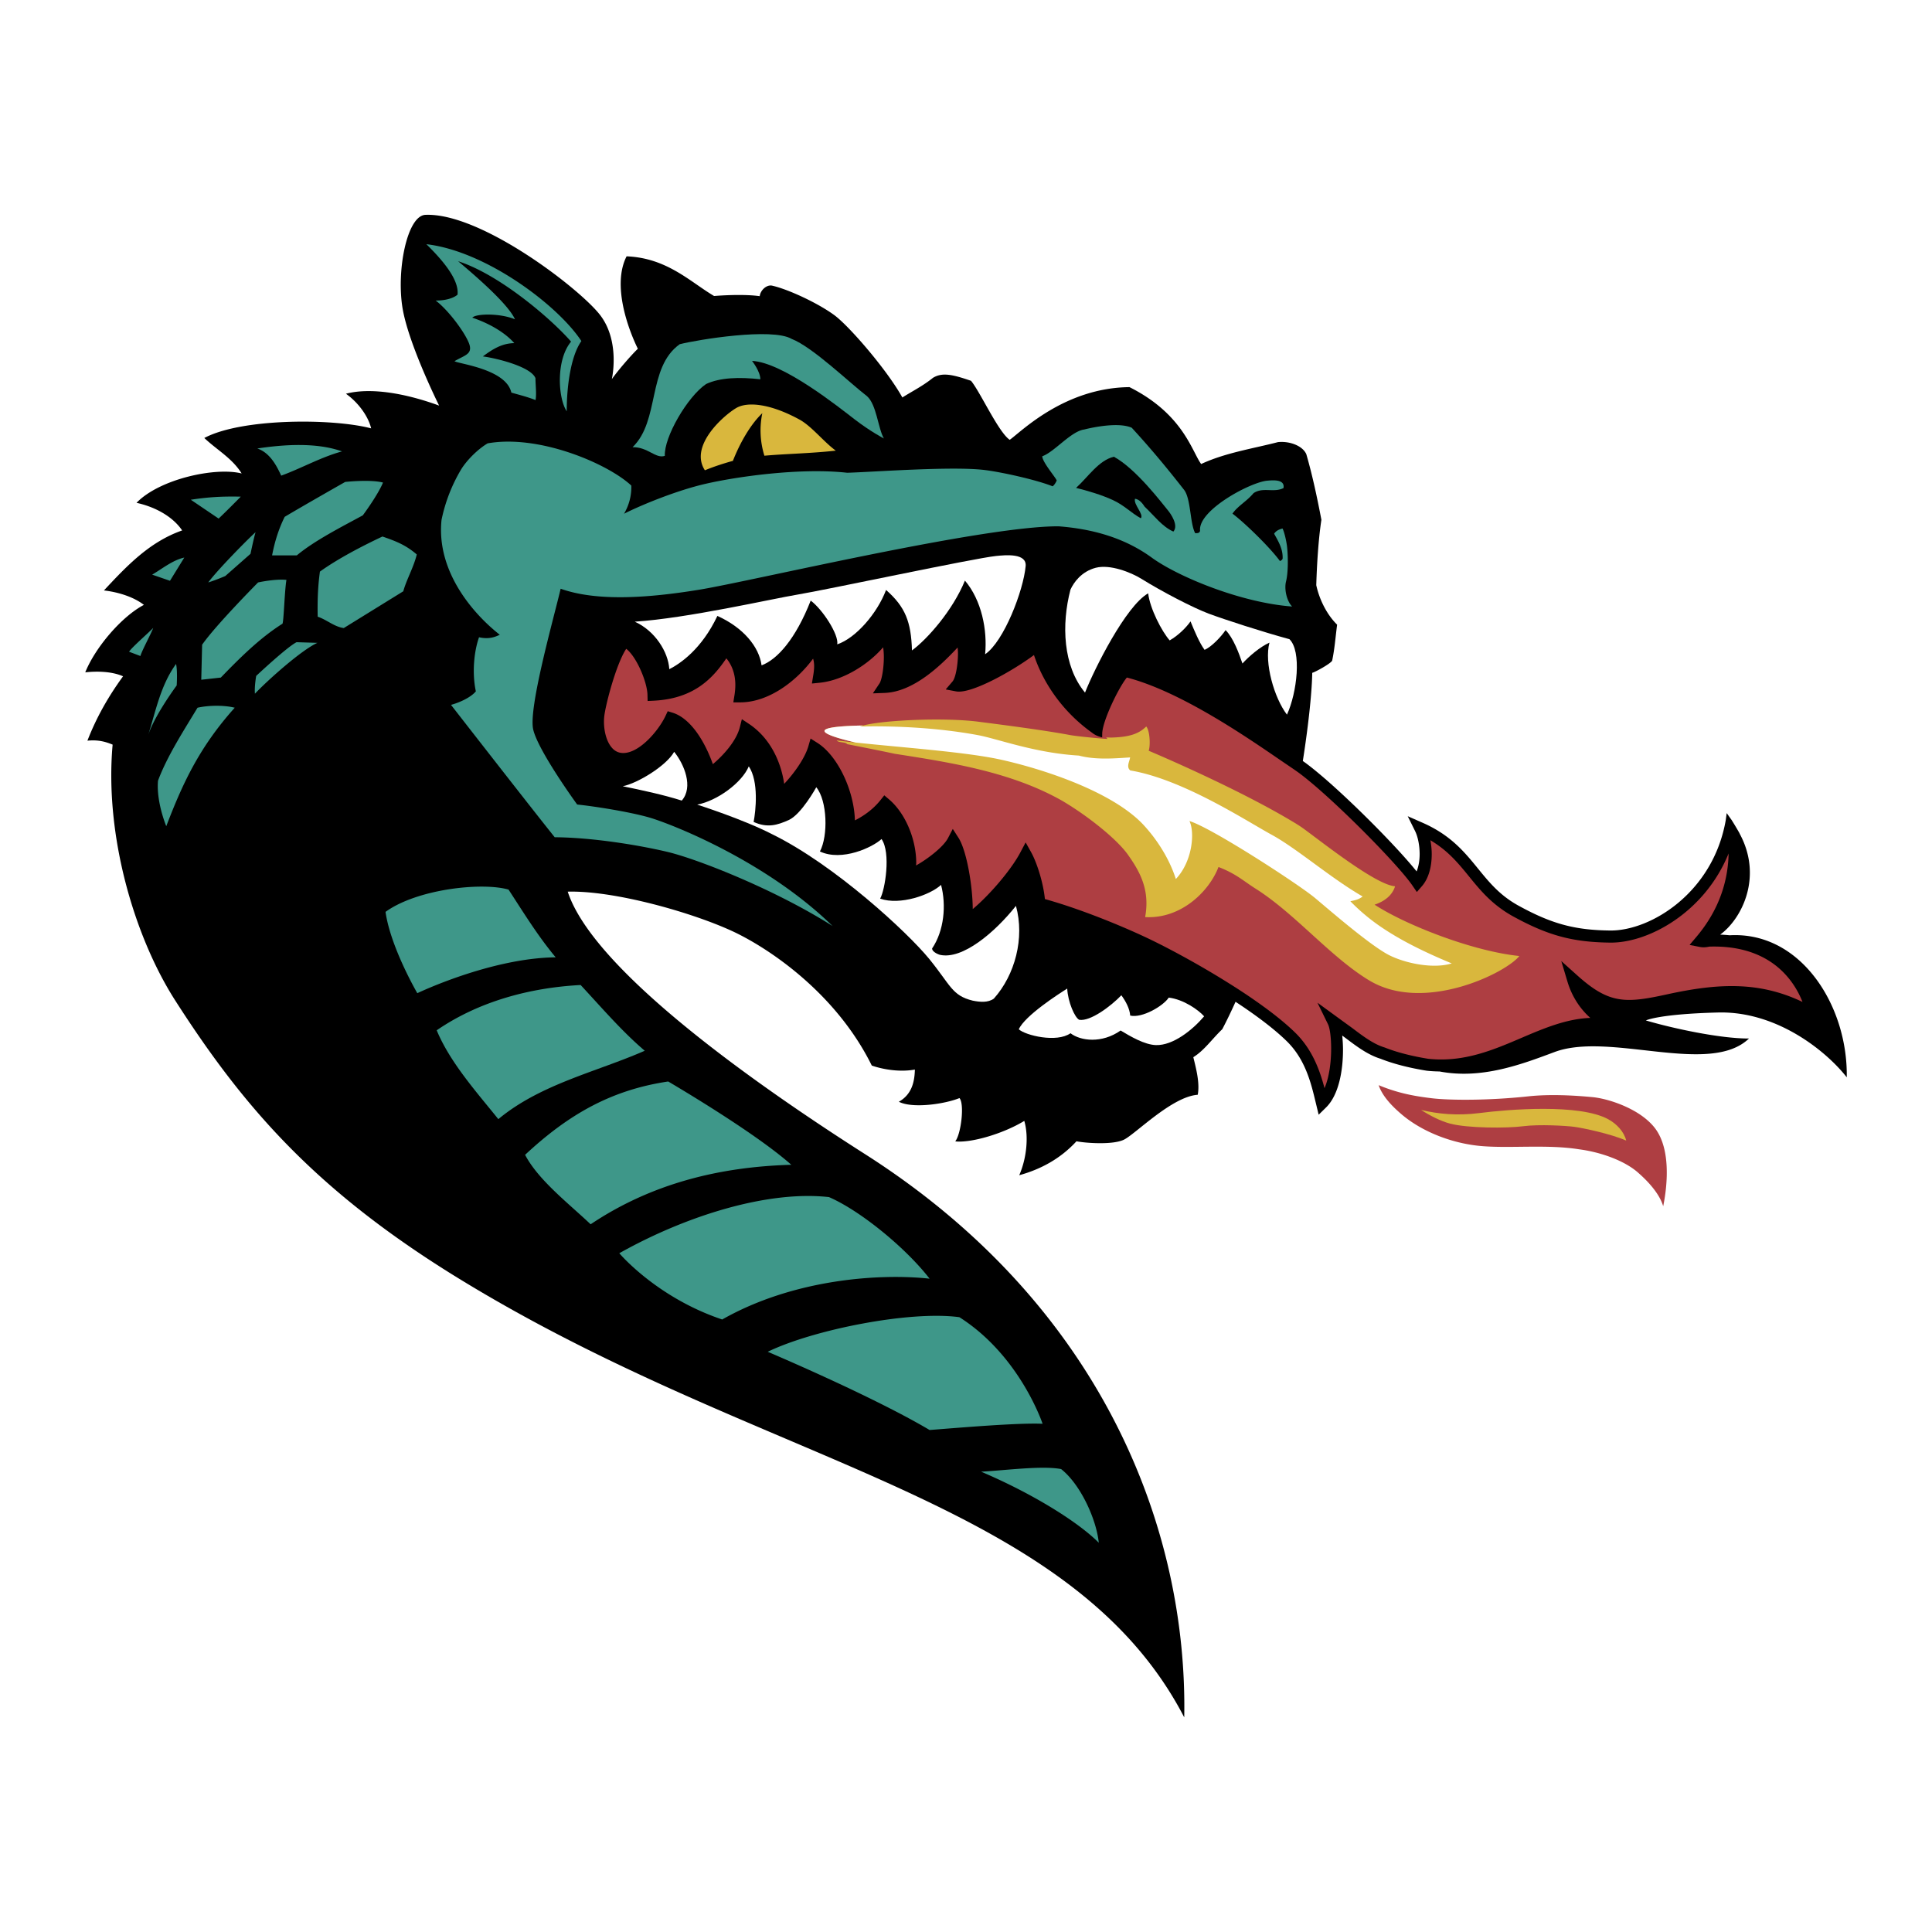
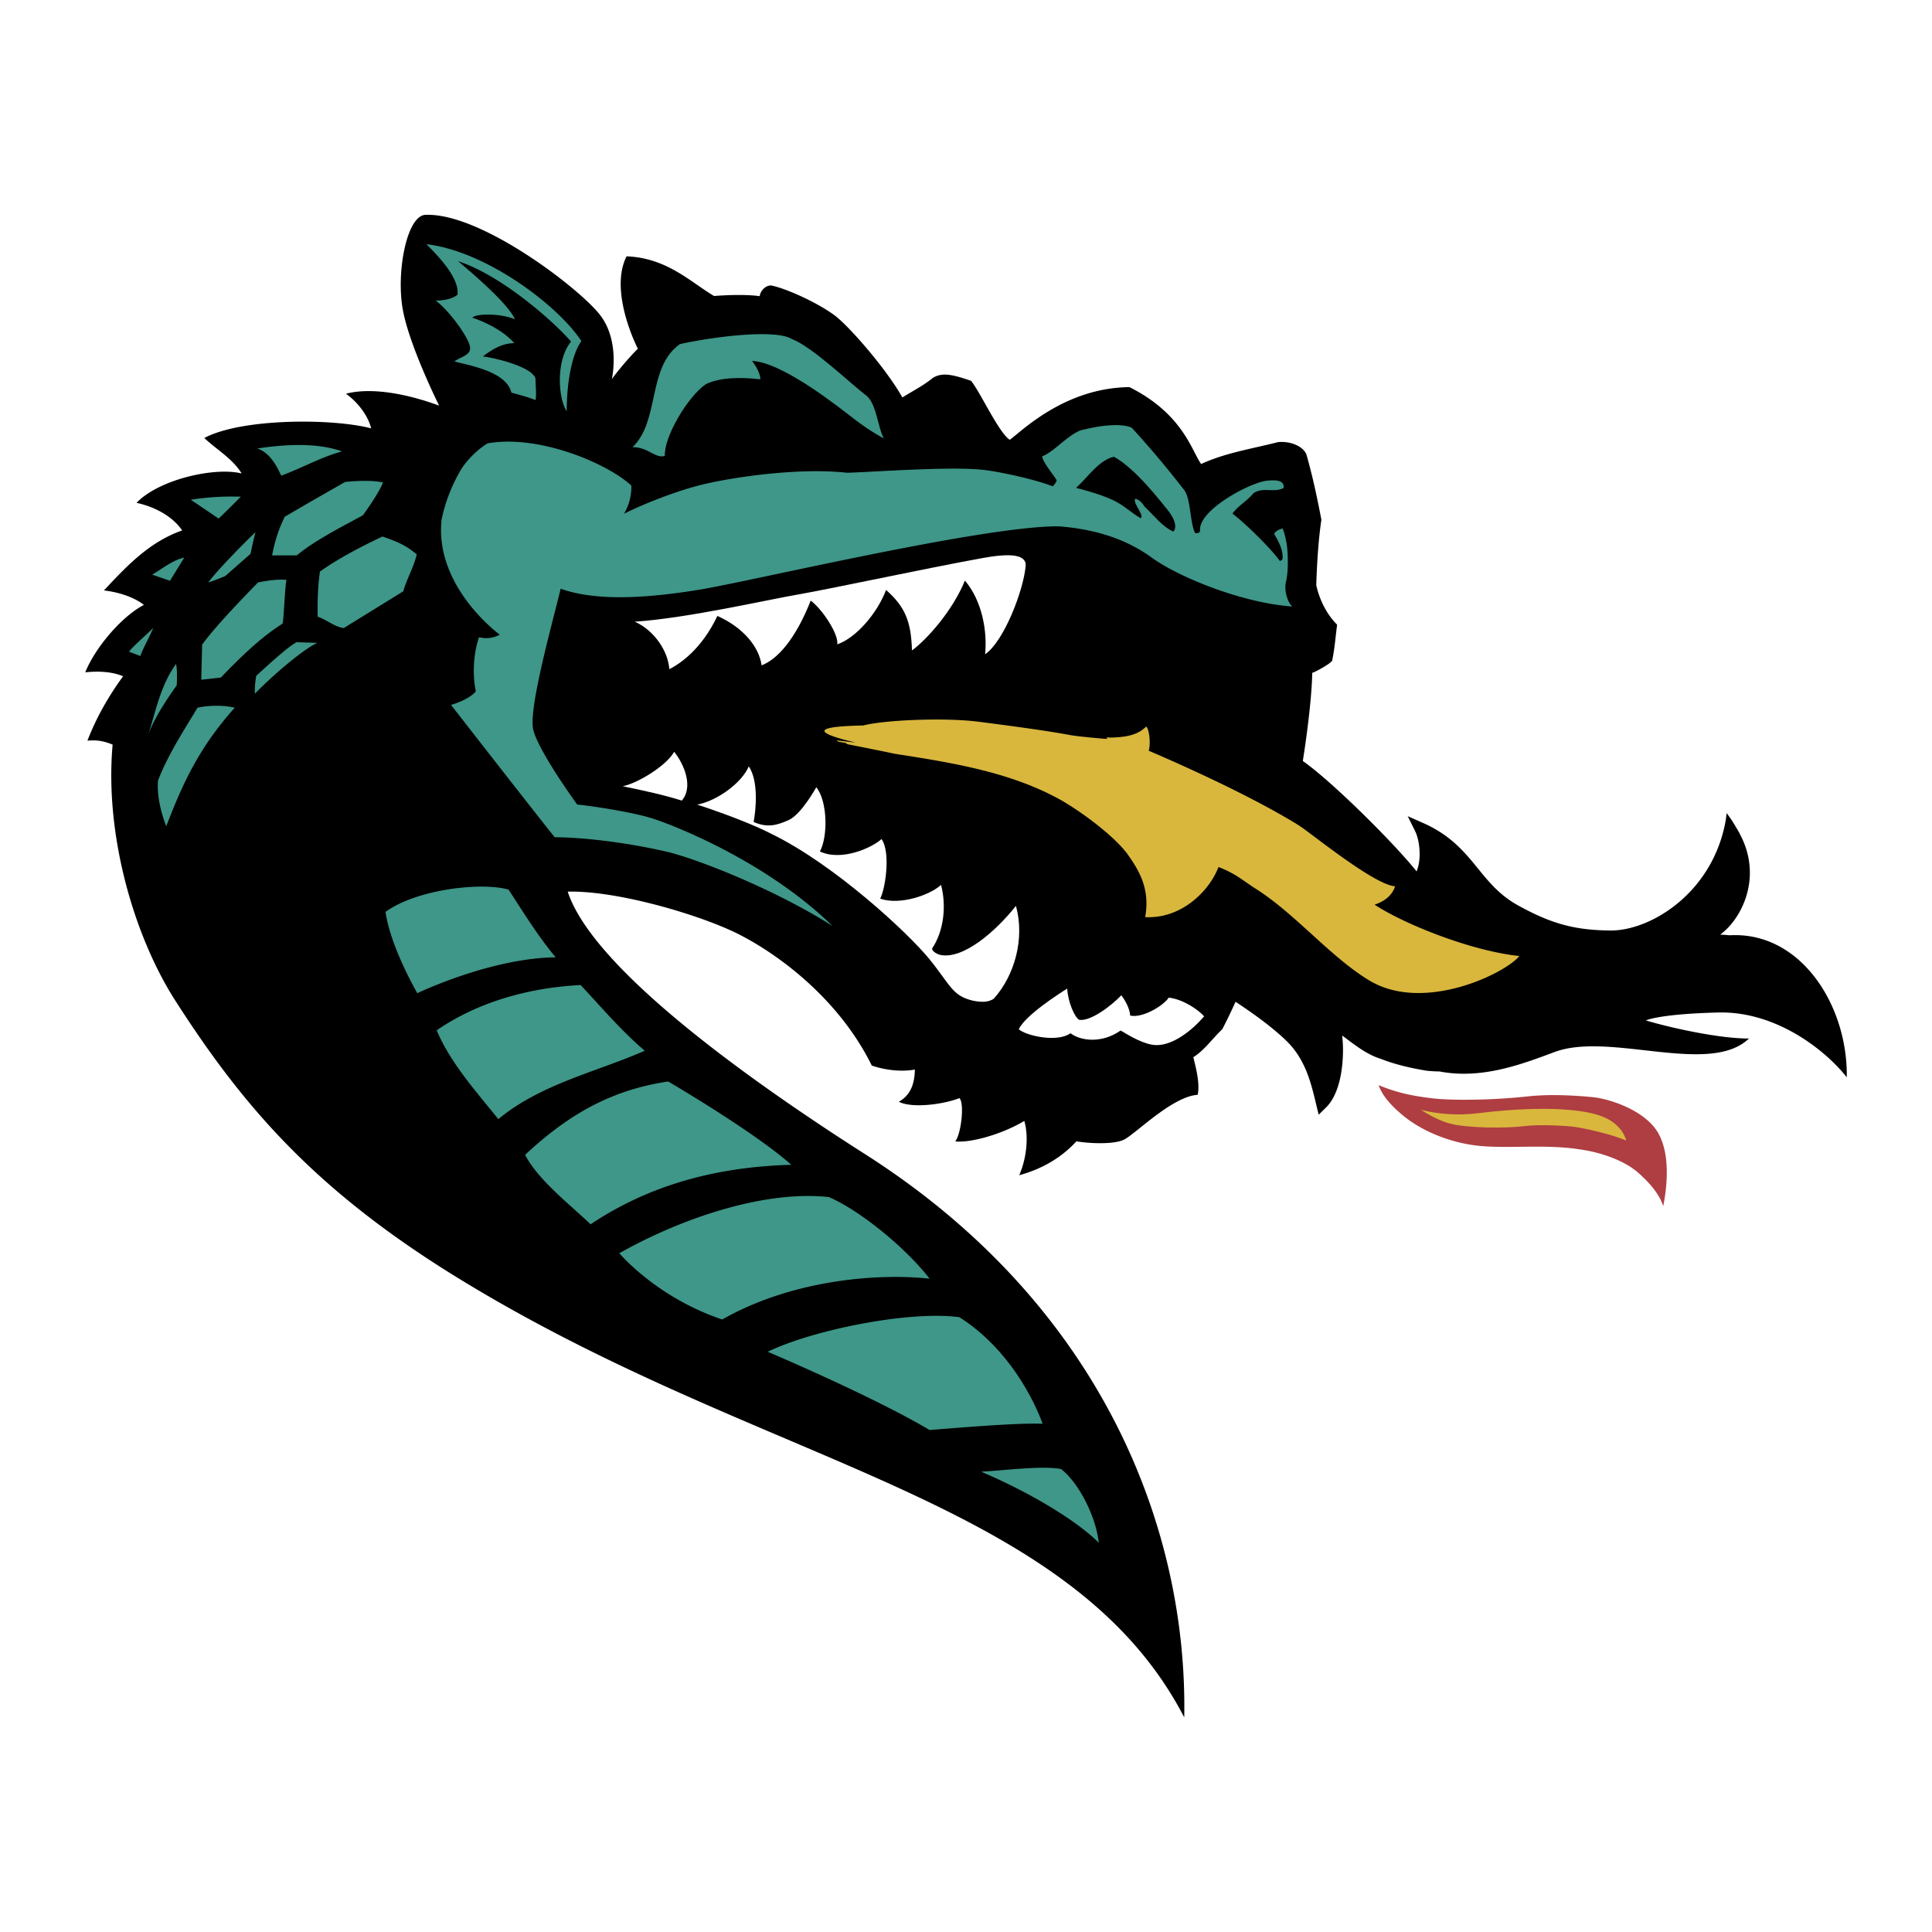
<svg xmlns="http://www.w3.org/2000/svg" width="2500" height="2500" viewBox="0 0 192.756 192.741">
-   <path fill="#fff" d="M0 192.741h192.756V0H0v192.741z" />
  <path d="M165.205 112.671c-.426-.6-1.025-1.118-1.701-1.56-1.527-.986-3.438-1.547-4.639-1.66-1.73-.161-4.172-.315-6.389-.076-4.096.439-7.949.394-9.631.189-1-.122-1.984-.269-3.033-.542a17.103 17.103 0 0 1-2.264-.763c.359 1.064 1.268 2.041 2.264 2.889.051.046.104.091.152.128 2.076 1.715 5.102 2.857 7.996 3.073 2.893.217 6.49-.187 9.588.311 2.141.277 4.475 1.112 5.832 2.281.043.036.08.073.123.11 1.289 1.135 2.152 2.303 2.434 3.289.514-2.54.633-5.75-.732-7.669z" fill-rule="evenodd" clip-rule="evenodd" fill="#ae3e42" />
  <path d="M157.104 112.421c-.838-.115-3.557-.273-5.156-.063-1.594.206-5.514.206-7.287-.266-.906-.239-1.955-.767-2.883-1.364 1.684.408 3.615.598 5.836.313 2.869-.368 9.965-.953 12.84.619.807.438 1.57 1.212 1.793 2.129-1.563-.682-4.308-1.252-5.143-1.368z" fill-rule="evenodd" clip-rule="evenodd" fill="#d9b73d" />
  <path d="M184.252 107.478c.115-7.143-4.578-14.578-11.689-14.172a14.758 14.758 0 0 0-.939-.067c2.166-1.578 4.277-5.781 1.936-10.082-.002-.007-.002-.015-.002-.021a31.453 31.453 0 0 0-.795-1.332l-.49-.688-.094.698c-1.268 7.263-7.516 11.064-11.535 11.015-3.529-.038-5.832-.662-9.133-2.474-1.865-1.022-2.922-2.32-4.043-3.695-1.338-1.644-2.721-3.343-5.518-4.574l-1.502-.661.734 1.479c.275.553.457 1.429.457 2.306 0 .612-.1 1.217-.303 1.722-2.217-2.771-8.086-8.625-11.111-10.843l-.242-.172c.629-3.995.92-7.189.939-8.797.27-.06 1.797-.891 1.986-1.209.248-1.159.33-2.32.496-3.596-.988-.963-1.762-2.461-2.08-3.942.064-2.089.209-4.521.512-6.524-.422-2.205-.896-4.445-1.504-6.54-.348-.81-1.602-1.328-2.826-1.207-2.529.653-5.27 1.067-7.666 2.185-.928-1.256-1.785-4.98-7.152-7.671-6.535.061-10.867 4.509-11.949 5.256-1.125-.763-2.924-4.746-3.857-5.885-1.882-.65-2.898-.857-3.81-.292-.998.805-1.994 1.292-3.044 1.953-1.521-2.74-5.31-7.138-6.809-8.23-1.7-1.238-4.625-2.569-6.127-2.912-.591-.175-1.24.46-1.294 1.037-1.264-.187-3.279-.123-4.554-.018-2.374-1.4-4.688-3.797-8.729-3.958-1.452 2.835.122 7.183 1.123 9.222-.686.659-1.946 2.118-2.595 3.029 0 0 .876-3.8-1.213-6.448-2.09-2.65-11.865-10.163-17.383-9.942-1.859.071-2.943 5.705-2.257 9.473.662 3.631 3.62 9.558 3.62 9.558h-.001c-3.356-1.228-6.839-1.831-9.295-1.182 1.172.83 2.211 2.185 2.515 3.454-3.816-1.006-12.916-1.03-16.646.961 1.301 1.226 2.774 2.01 3.727 3.539-2.633-.665-8.209.559-10.49 2.93 1.808.39 3.601 1.341 4.553 2.754-3.312 1.159-5.593 3.625-7.803 5.985 1.472.174 2.982.661 3.988 1.442-2.264 1.19-4.878 4.298-5.853 6.731 1.353-.15 2.769-.054 3.772.394-1.432 1.966-2.643 4.062-3.555 6.424 1.136-.114 1.865.131 2.515.393-.811 9.031 2.153 19.137 6.241 25.521 6.851 10.694 14.075 19.028 28.327 27.765 30.622 18.771 60.909 21.714 72.346 43.764.34-18.657-8.074-41.047-31.854-56.198-9.992-6.369-27.028-18.123-29.654-26.182 4.612-.125 12.311 2.045 16.408 3.934 3.357 1.547 10.262 5.995 13.927 13.415 0 0 2.097.792 4.299.402-.03 1.246-.314 2.481-1.599 3.21 1.379.701 4.59.227 6.047-.365.514.551.174 3.569-.42 4.319 1.605.174 4.819-.78 6.889-2.044.475 1.645.195 3.838-.506 5.422 2.152-.594 4.119-1.654 5.711-3.387.938.183 3.582.372 4.703-.145 1.125-.514 4.789-4.312 7.396-4.495.219-1.159-.148-2.559-.441-3.75 1.105-.688 1.863-1.812 2.889-2.793.465-.883.902-1.8 1.324-2.735 2.221 1.459 3.941 2.787 5.111 3.933 1.857 1.819 2.424 4.183 2.879 6.08l.303 1.255.746-.734c1.275-1.255 1.682-3.707 1.682-5.738 0-.516-.033-.99-.078-1.426l.291.214c1.162.877 2.26 1.706 3.531 2.099 1.252.499 2.842.91 4.604 1.193.439.049.869.07 1.287.076 4.201.805 8.186-.713 11.467-1.937 5.502-2.061 15.482 2.421 19.402-1.351-2.887.013-7.648-1.02-10.287-1.803 0 0 1.268-.64 7.197-.792 5.937-.155 10.876 3.938 12.847 6.467z" fill-rule="evenodd" clip-rule="evenodd" />
-   <path d="M123.959 66.191c-.346-1.022-.912-2.56-1.682-3.333-.438.654-1.418 1.694-2.1 1.968-.533-.737-1.023-1.926-1.398-2.837-.439.625-1.227 1.408-2.08 1.896-.793-.902-1.971-3.179-2.145-4.695-2.221 1.247-5.367 7.533-6.301 9.904-2.199-2.646-2.365-6.789-1.453-10.271.33-.731 1.102-1.812 2.525-2.184 1.426-.37 3.514.46 4.537 1.092 2.086 1.3 5.168 2.898 6.732 3.485 1.566.586 5.385 1.823 8.053 2.548 1.236 1.197.766 5.322-.246 7.529-1.268-1.651-2.289-5.183-1.746-7.184-.932.412-2.042 1.364-2.696 2.082z" fill-rule="evenodd" clip-rule="evenodd" fill="#fff" />
  <path d="M67.815 34.335c1.776-.451 9.213-1.676 11.168-.53 2.069.795 5.799 4.395 7.515 5.711.963.845 1.099 3.204 1.687 4.224 0 0-1.336-.694-2.887-1.885-1.574-1.208-7.177-5.711-10.267-5.854 0 0 .824 1.032.83 1.833-2.083-.233-4.017-.182-5.418.475-1.862 1.266-4.206 5.301-4.112 7.163-.923.316-1.68-.89-3.22-.863 2.751-2.649 1.442-7.946 4.704-10.274z" fill-rule="evenodd" clip-rule="evenodd" fill="#3e9789" />
-   <path d="M73.12 45.975c-.063.018-.125.032-.188.05-1.638.466-2.605.889-2.605.889-1.607-2.47 1.94-5.522 3.137-6.219 1.126-.655 3.401-.426 6.292 1.152 1.229.672 2.424 2.23 3.632 3.107-2.596.283-4.996.313-7.123.506a8.459 8.459 0 0 1-.209-4.243c-1.149 1.084-2.219 2.929-2.936 4.758z" fill-rule="evenodd" clip-rule="evenodd" fill="#d9b73d" />
  <path d="M43.467 29.976c.978.013 1.797-.244 2.18-.584.184-1.56-1.642-3.592-3.109-5.036 5.936.684 13.112 6.078 15.466 9.665-1.095 1.552-1.463 4.669-1.463 7.007-.883-1.351-1.08-5.137.436-6.951-1.957-2.248-7.119-6.69-11.272-8.023 2.266 1.903 5.034 4.38 5.675 5.796-1.441-.607-3.851-.592-4.26-.165 1.921.652 3.368 1.603 4.192 2.543-1.203.012-2.145.582-3.137 1.326 1.119.133 4.768.97 5.248 2.166.005.731.12 1.562.009 2.188-.864-.338-1.553-.497-2.415-.746-.525-2.376-5.37-2.876-5.668-3.136.984-.579 1.761-.682 1.499-1.614-.262-.933-1.954-3.346-3.381-4.436zM38.212 48.137c-.519 1.266-2.014 3.271-2.014 3.271-2.079 1.133-4.804 2.508-6.583 3.993h-2.468c.258-1.353.648-2.621 1.257-3.845 1.9-1.133 6.032-3.48 6.032-3.48s2.484-.275 3.776.061zM34.123 45.029c-2.081.564-4.03 1.676-6.067 2.419-.417-.898-1.085-2.273-2.385-2.71 2.601-.394 5.892-.628 8.452.291zM25.498 53.087c-.19.633-.504 2.159-.504 2.159l-2.518 2.218s-.88.382-1.698.639c.881-1.207 3.809-4.185 4.72-5.016zM24.023 49.544c-.605.614-1.515 1.529-2.21 2.187l-2.775-1.879c1.692-.263 3.121-.35 4.985-.308zM18.388 55.62l-1.429 2.318-1.777-.613c1.039-.612 2.036-1.443 3.206-1.705zM12.878 65.016c.259-.434 2.06-1.986 2.408-2.38-.175.527-1.144 2.284-1.275 2.808l-1.133-.428zM17.565 66.238c.162.704.064 2.143.064 2.143s-2.272 3.058-2.883 5.07c.78-2.449 1.259-5.07 2.819-7.213zM16.587 82.424c-.53-1.352-.951-3.101-.822-4.542.909-2.449 2.598-5.049 3.942-7.28 1.133-.254 2.675-.263 3.713 0-3.65 4.061-5.287 7.805-6.833 11.822zM22.031 67.594l-1.951.217.086-3.495c1.375-1.973 5.583-6.213 5.583-6.213s1.652-.371 2.828-.255c-.185 1.078-.261 4.066-.392 4.371-2.297 1.445-4.334 3.496-6.154 5.375zM25.434 69.203c-.061-.76.128-1.777.128-1.777s3.095-2.905 4.027-3.361l2.079.064c-1.562.697-4.91 3.679-6.234 5.074zM31.696 61.521c-.028-1.518.006-2.927.223-4.5 1.82-1.31 4.285-2.58 6.238-3.5 1.315.454 2.322.835 3.424 1.792-.303 1.267-1.041 2.535-1.344 3.671l-5.938 3.67c-.955-.129-1.693-.83-2.603-1.133zM38.464 90.971c3.149-2.284 9.641-2.988 12.275-2.222 1.485 2.275 2.933 4.642 4.702 6.756-6.495.068-13.805 3.578-13.805 3.578s-2.666-4.56-3.172-8.112zM105.869 146.563c1.979 1.562 3.535 5.09 3.756 7.35-2.018-2.034-6.504-4.861-11.74-7.091 2.375-.125 6.105-.627 7.984-.259zM95.72 131.41c6.055 3.846 8.299 10.633 8.299 10.633-2.449-.11-8.142.381-11.274.621-5.721-3.393-16.149-7.804-16.149-7.804 4.541-2.205 14.187-4.126 19.124-3.45zM82.707 119.427c3.142 1.359 7.684 5.089 10.039 8.14-4.902-.536-13.516 0-20.692 4.071-6.562-2.201-10.266-6.611-10.266-6.611 6.736-3.784 14.863-6.279 20.919-5.6zM78.949 116.204c-7.11.198-13.933 1.855-20.021 5.936-2.218-2.101-5.217-4.406-6.54-6.929 4.386-4.09 8.658-6.481 14.279-7.318 3.268 1.933 9.31 5.667 12.282 8.311zM57.931 98.267c2.093 2.254 4.119 4.623 6.396 6.559-4.83 2.119-10.386 3.317-14.608 6.823-2.227-2.764-4.826-5.675-6.149-8.864 4.209-2.889 9.309-4.253 14.361-4.518zM66.665 85.004c-2.924-.702-7.617-1.458-11.321-1.479-2.433-3.032-10.347-13.208-10.347-13.208.834-.223 1.968-.731 2.479-1.349-.385-1.792-.196-3.952.318-5.395 1.059.239 1.687-.078 2.07-.249-2.46-1.925-6.364-6.177-5.811-11.469a16.199 16.199 0 0 1 1.966-5.049c.594-.955 1.7-2.032 2.634-2.58 5.109-.912 11.969 2.007 14.334 4.213a5.2 5.2 0 0 1-.727 2.808c1.889-.95 5.367-2.35 8.121-2.982 3.021-.698 9.409-1.631 14.14-1.106 2.497-.068 10.471-.674 13.712-.274 1.617.197 5.098.952 6.787 1.626.162-.115.324-.375.408-.579-.109-.319-1.418-1.808-1.443-2.417 1.211-.427 2.881-2.509 4.199-2.673 0 0 3.203-.851 4.729-.174 1.93 2.103 3.504 4 5.191 6.156.721.848.609 3.404 1.141 4.362.139 0 .459.033.486-.256-.207-2.047 5.082-4.864 6.734-4.983.432-.031 1.764-.189 1.588.743-.998.488-2.043-.13-2.986.504-.701.836-1.562 1.264-2.104 2.044 1.186.883 3.738 3.357 4.738 4.733.109-.058.24-.117.268-.26.033-.958-.42-1.689-.85-2.472.219-.318.516-.433.838-.518.184.352.371 1.2.443 1.729.072.53.189 2.429-.096 3.57-.189.762.078 1.958.613 2.484-5.098-.373-11.391-2.974-14.01-4.88-2.746-1.996-5.939-2.864-9.299-3.122-7.666-.023-30.693 5.49-35.862 6.328-4.975.812-10.158 1.203-13.81-.1v.003c-.712 3.018-3.229 11.905-2.738 14.042.494 2.138 4.387 7.485 4.387 7.485 1.56.157 5.129.701 7.198 1.295 2.068.597 11.574 4.273 18.284 10.827-5.826-3.694-13.478-6.671-16.402-7.378z" fill-rule="evenodd" clip-rule="evenodd" fill="#3e9789" />
  <path d="M96.271 57.918c-1.218 2.974-3.735 5.828-5.283 6.968-.088-2.851-.657-4.338-2.585-6.033-.889 2.345-3.013 4.799-4.871 5.426.173-.967-1.473-3.498-2.649-4.364-1.503 3.831-3.328 5.87-4.9 6.46-.253-1.864-1.827-3.768-4.409-4.933-1.572 3.322-3.719 4.77-4.797 5.314-.112-1.74-1.433-3.832-3.445-4.739 5.243-.341 13.588-2.261 16.3-2.714 2.712-.446 17.562-3.614 19.718-3.837.998-.104 3.096-.3 2.979 1.007-.223 2.453-2.176 7.529-4.043 8.793.232-2.408-.343-5.377-2.015-7.348zM62.13 78.435c1.45-.274 4.356-2.036 5.131-3.434 1.007 1.247 1.94 3.517.759 4.866-1.912-.602-3.969-1.033-5.89-1.432zM77.044 83.226c-2.937-1.514-7.485-2.955-7.485-2.955 2.028-.389 4.469-2.201 5.148-3.819 1.015 1.508.696 4.455.482 5.544 1.385.633 2.399.306 3.506-.19 1.261-.569 2.746-3.27 2.746-3.27 1.101 1.34 1.198 4.838.362 6.408 2.208 1.029 5.264-.421 6.148-1.24.958 1.374.345 5.101-.138 5.945 1.974.697 5.005-.371 6.076-1.372.535 2.021.309 4.564-.894 6.347.02.399.764.628.764.628 2.258.527 5.51-2.246 7.602-4.88.891 3.214-.098 6.895-2.203 9.25-.58.424-1.383.35-2.111.204-2.081-.508-2.189-1.526-4.343-4.167-2.158-2.644-9.435-9.379-15.66-12.433zM115.328 104.261c-1.139-.033-2.553-.871-3.523-1.455-1.875 1.318-4 1.044-5 .273-1.381.975-4.49.216-5.16-.393.604-1.364 4.021-3.555 4.832-4.063.064 1.331.758 2.909 1.199 3.116 1.109.177 3.15-1.35 4.203-2.449.428.588.828 1.319.881 2.026 1.191.28 3.299-.954 3.846-1.792 1.49.18 2.967 1.23 3.531 1.867-1.158 1.362-3.1 2.922-4.809 2.87z" fill-rule="evenodd" clip-rule="evenodd" fill="#fff" />
  <path d="M117.068 53.028c-1.125-.502-1.875-1.55-2.865-2.483-.188-.292-.508-.731-.961-.792-.186.556.906 1.545.58 1.947-.967-.529-1.646-1.291-2.787-1.815-1.141-.529-2.605-.954-3.678-1.215 1.186-1.064 2.242-2.741 3.775-3.11 2.227 1.206 4.848 4.702 5.371 5.323.331.391 1.104 1.54.565 2.145z" fill-rule="evenodd" clip-rule="evenodd" />
-   <path d="M177.223 96.368c-1.453-1.154-3.584-2.031-6.689-1.931-.336.076-.654.09-.947.031l-.996-.195.008-.01-.023-.004.658-.777c2.424-2.861 3.182-5.818 3.229-8.342-2.385 5.88-7.998 8.943-11.818 8.897-3.746-.044-6.193-.703-9.682-2.617-.52-.286-.982-.591-1.404-.91-1.266-.954-2.148-2.036-3.008-3.093-.803-.986-1.586-1.938-2.658-2.785a11.002 11.002 0 0 0-1.182-.808c.08.442.133.911.133 1.391 0 1.179-.277 2.386-.977 3.19l-.504.578-.01-.015-.004.006-.434-.634c-1.494-2.185-8.205-8.954-11.383-11.282l-.42-.295-1.469-.999c-3.502-2.402-9.951-6.81-15.217-8.174-.805.977-2.445 4.34-2.459 5.615l-.004.357h.025l-.025.007v-.008c-.639-.146-.92-.399-1.062-.502-3.039-2.189-4.891-5.12-5.742-7.713-2.207 1.636-6.278 3.908-7.769 3.627l-1.014-.191.006-.007-.022-.005.673-.787c.316-.37.544-1.684.544-2.808 0-.209-.019-.392-.036-.581-1.742 1.868-4.419 4.417-7.264 4.531l-1.169.044.009-.013-.023.001.652-.978c.232-.345.435-1.538.435-2.629 0-.35-.024-.678-.073-.976-1.419 1.655-3.913 3.288-6.314 3.535l-.773.077.002-.013-.019.002.127-.774c.052-.309.094-.633.094-.949 0-.257-.032-.511-.104-.746-1.636 2.216-4.392 4.347-7.24 4.361l-.701.003.002-.012h-.018l.113-.697c.052-.321.086-.673.086-1.038 0-.885-.23-1.839-.895-2.648-1.269 1.853-3.111 4.02-7.233 4.225l-.608.029v-.011h-.015l-.015-.615c-.028-1.239-1.066-3.763-2.118-4.579-.993 1.484-2.077 5.603-2.196 6.775-.017.156-.026.32-.026.49 0 .946.254 2.067.875 2.696.082.083.167.152.258.211.283.183.607.254.981.216 1.565-.16 3.344-2.248 4.028-3.695l.22-.468.491.152c.491.154.945.433 1.361.796 1.245 1.077 2.144 2.899 2.65 4.335 1.047-.878 2.34-2.306 2.689-3.676l.205-.812.695.462c.277.184.535.383.775.596 1.675 1.472 2.491 3.573 2.752 5.396 1.034-1.098 2.077-2.59 2.415-3.758l.219-.762.667.423a.088.088 0 0 0 .01.006l.006.004c2.042 1.297 3.664 4.775 3.739 7.729.86-.426 1.828-1.104 2.55-2.018l.381-.479.015.012.467.397c1.642 1.398 2.707 3.998 2.707 6.348 0 .081-.017.159-.023.241 1.079-.592 2.719-1.823 3.194-2.736l.47-.903.013.02.004-.008.551.856c.822 1.274 1.417 4.799 1.429 7.122 1.707-1.429 3.848-3.934 4.762-5.677l.51-.966.012.019.004-.009.533.955c.576 1.029 1.221 3.059 1.377 4.678 3.572.994 7.889 2.756 10.678 4.11 1.885.917 4.725 2.444 7.529 4.197.471.294.941.593 1.406.898.543.355 1.053.703 1.537 1.045l.094.064c.195.139.383.274.568.41l.178.128c1.209.889 2.209 1.719 2.986 2.479 1.721 1.688 2.455 3.771 2.922 5.537.48-1.116.662-2.646.662-3.947 0-1.108-.129-2.052-.311-2.424l-1.053-2.151.02.014-.002-.004 2.496 1.819.959.696c1.086.822 2.113 1.597 3.203 1.929l.021.006.023.009c1.174.467 2.682.856 4.326 1.121 3.547.383 6.504-.884 9.365-2.11 2.275-.973 4.463-1.88 6.809-1.969-1.051-.935-1.85-2.175-2.285-3.637l-.609-2.032.016.014v-.001l1.572 1.41c.596.535 1.137.969 1.648 1.314 2.229 1.498 3.93 1.323 7.309.584 5.061-1.109 9.178-1.322 13.52.755-.395-1.005-1.168-2.433-2.613-3.588z" fill-rule="evenodd" clip-rule="evenodd" fill="#ae3e42" />
  <path d="M137.135 98.099a8.609 8.609 0 0 1-.525-.288c-3.883-2.346-7.416-6.695-11.383-9.185-.441-.28-.816-.552-1.201-.817-.658-.453-1.348-.888-2.457-1.316-.879 2.332-3.648 5.189-7.303 5 .002-.004.002-.007.002-.01h-.016c.504-2.731-.553-4.571-1.723-6.222-.586-.825-1.65-1.834-2.855-2.804a2.264 2.264 0 0 1-.072-.057c-.125-.1-.248-.196-.373-.294a31.698 31.698 0 0 0-3.246-2.215c-5.066-2.875-11.056-3.814-16.725-4.695-1.186-.261-4.431-.897-4.727-.958l-.015-.012a.377.377 0 0 0-.082-.066c-.263-.143-.771-.072-.941-.286h.002c-.006-.005-.014-.009-.019-.015.588.075 1.224.147 1.893.219-5.344-1.258-2.933-1.636.748-1.703 2.162-.563 8.223-.8 11.479-.379 1.93.248 6.535.836 9.164 1.334.637.119 3.012.354 3.736.386-.043-.027-.059-.092-.15-.146l.531.01c1.883-.047 2.781-.412 3.479-1.102l.01.017.008-.006c.336.409.422 1.826.232 2.406.355.149 9.389 3.964 15 7.461a.05.05 0 0 0 .014.01l.002.001c.014.008.037.025.051.035a12.09 12.09 0 0 1 .531.374l.049.034c.117.089.256.19.396.296l.078.057.178.134c2.277 1.706 6.576 4.982 8.262 5.118l-.002.008c.006 0 .014.003.02.004-.271.86-.996 1.477-2.043 1.824 3.18 2.07 9.85 4.655 14.42 5.119l-.01.01.027.004c-1.388 1.701-9.058 5.448-14.444 2.715z" fill-rule="evenodd" clip-rule="evenodd" fill="#d9b73d" />
-   <path d="M86.117 72.375c-3.68.067-6.091.445-.748 1.703 4.743.507 11.188.947 14.664 1.744 4.07.927 9.592 2.792 12.848 5.371.471.371.895.757 1.26 1.158 1.719 1.879 2.717 3.886 3.172 5.342 1.66-1.743 1.914-4.654 1.357-5.786 2.258.689 10.939 6.348 12.514 7.666a.083.083 0 0 0 .012.008c0 .002.002.003.004.004 1.211 1.015 3.76 3.217 5.736 4.64.59.425 1.131.783 1.566 1.014 1.602.844 4.455 1.454 6.338.874-2.924-1.212-5.084-2.33-6.793-3.464a19.813 19.813 0 0 1-3.322-2.74c.424-.095.803-.143 1.225-.475-3.211-1.851-6.502-4.751-9.074-6.157-2.572-1.406-8.871-5.541-14.107-6.417-.006-.004-.006-.008-.012-.012l-.002-.001c-.4-.343-.062-.883-.002-1.287-1.582.102-3.428.262-5.111-.183-4.406-.262-8.041-1.655-10.051-2.036-1.885-.355-6.062-.984-11.77-.865l.042-.012h-.058c.09-.03.2-.059.312-.089z" fill-rule="evenodd" clip-rule="evenodd" fill="#fff" />
</svg>